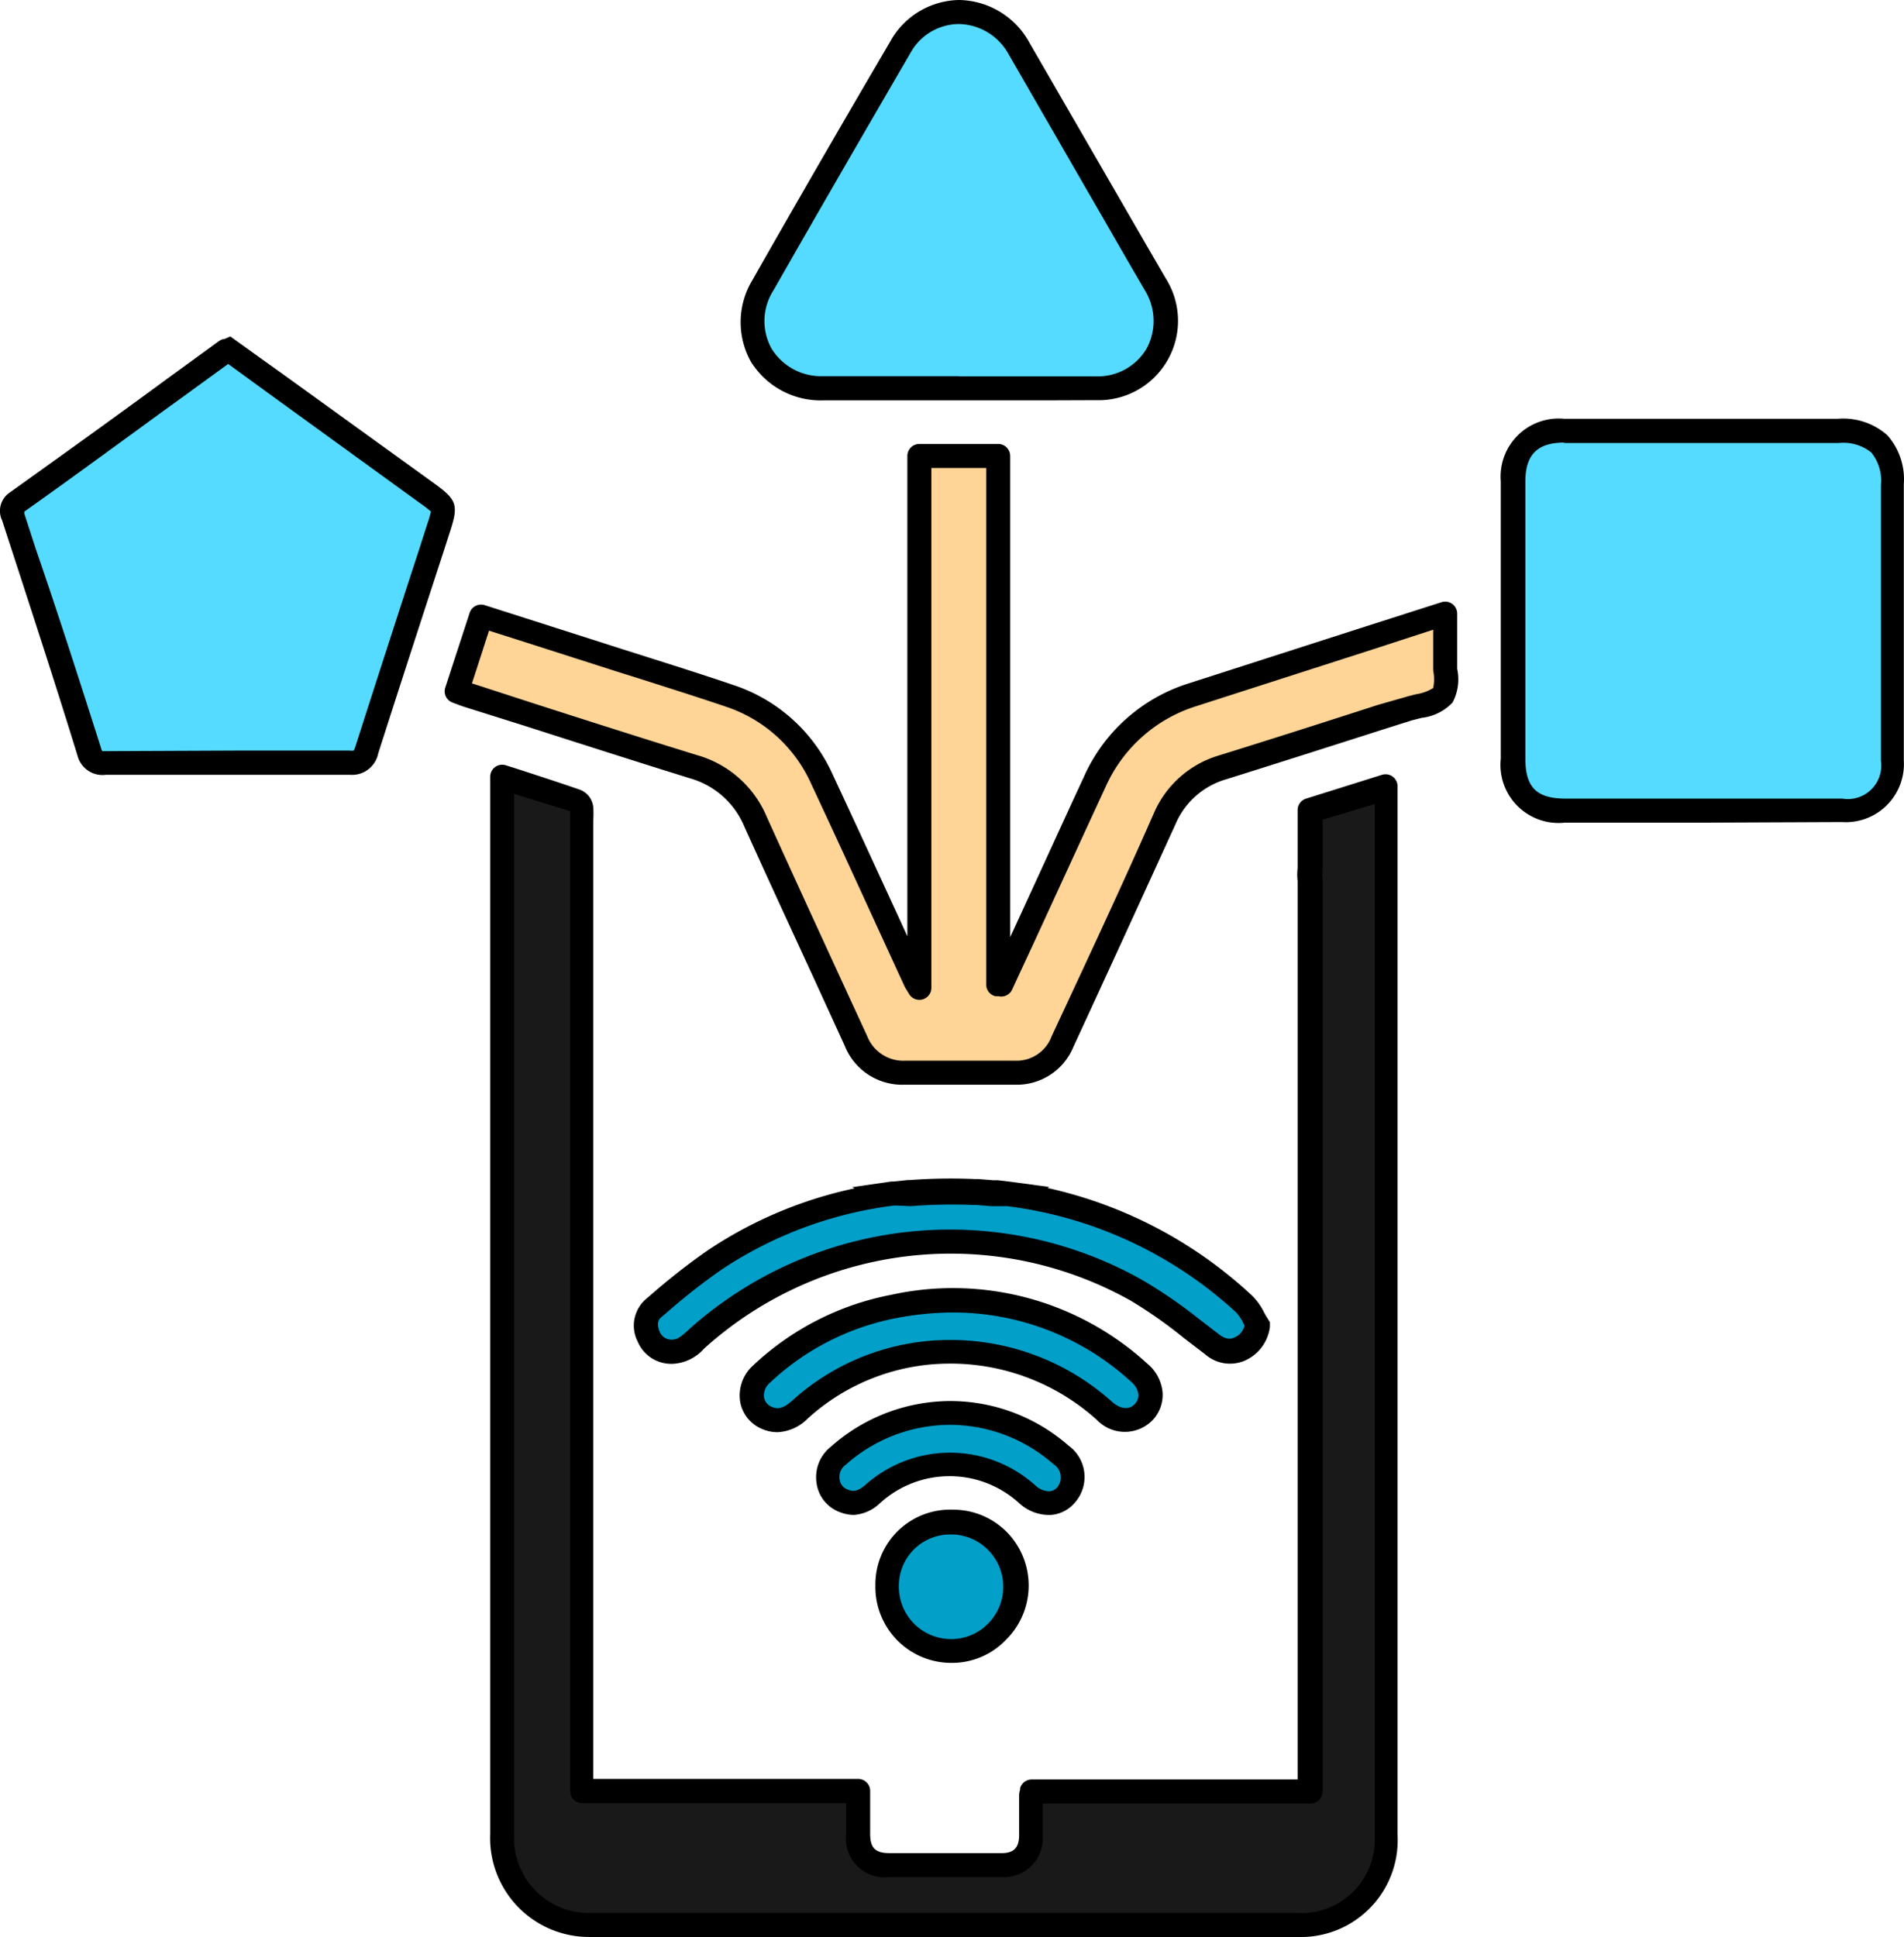
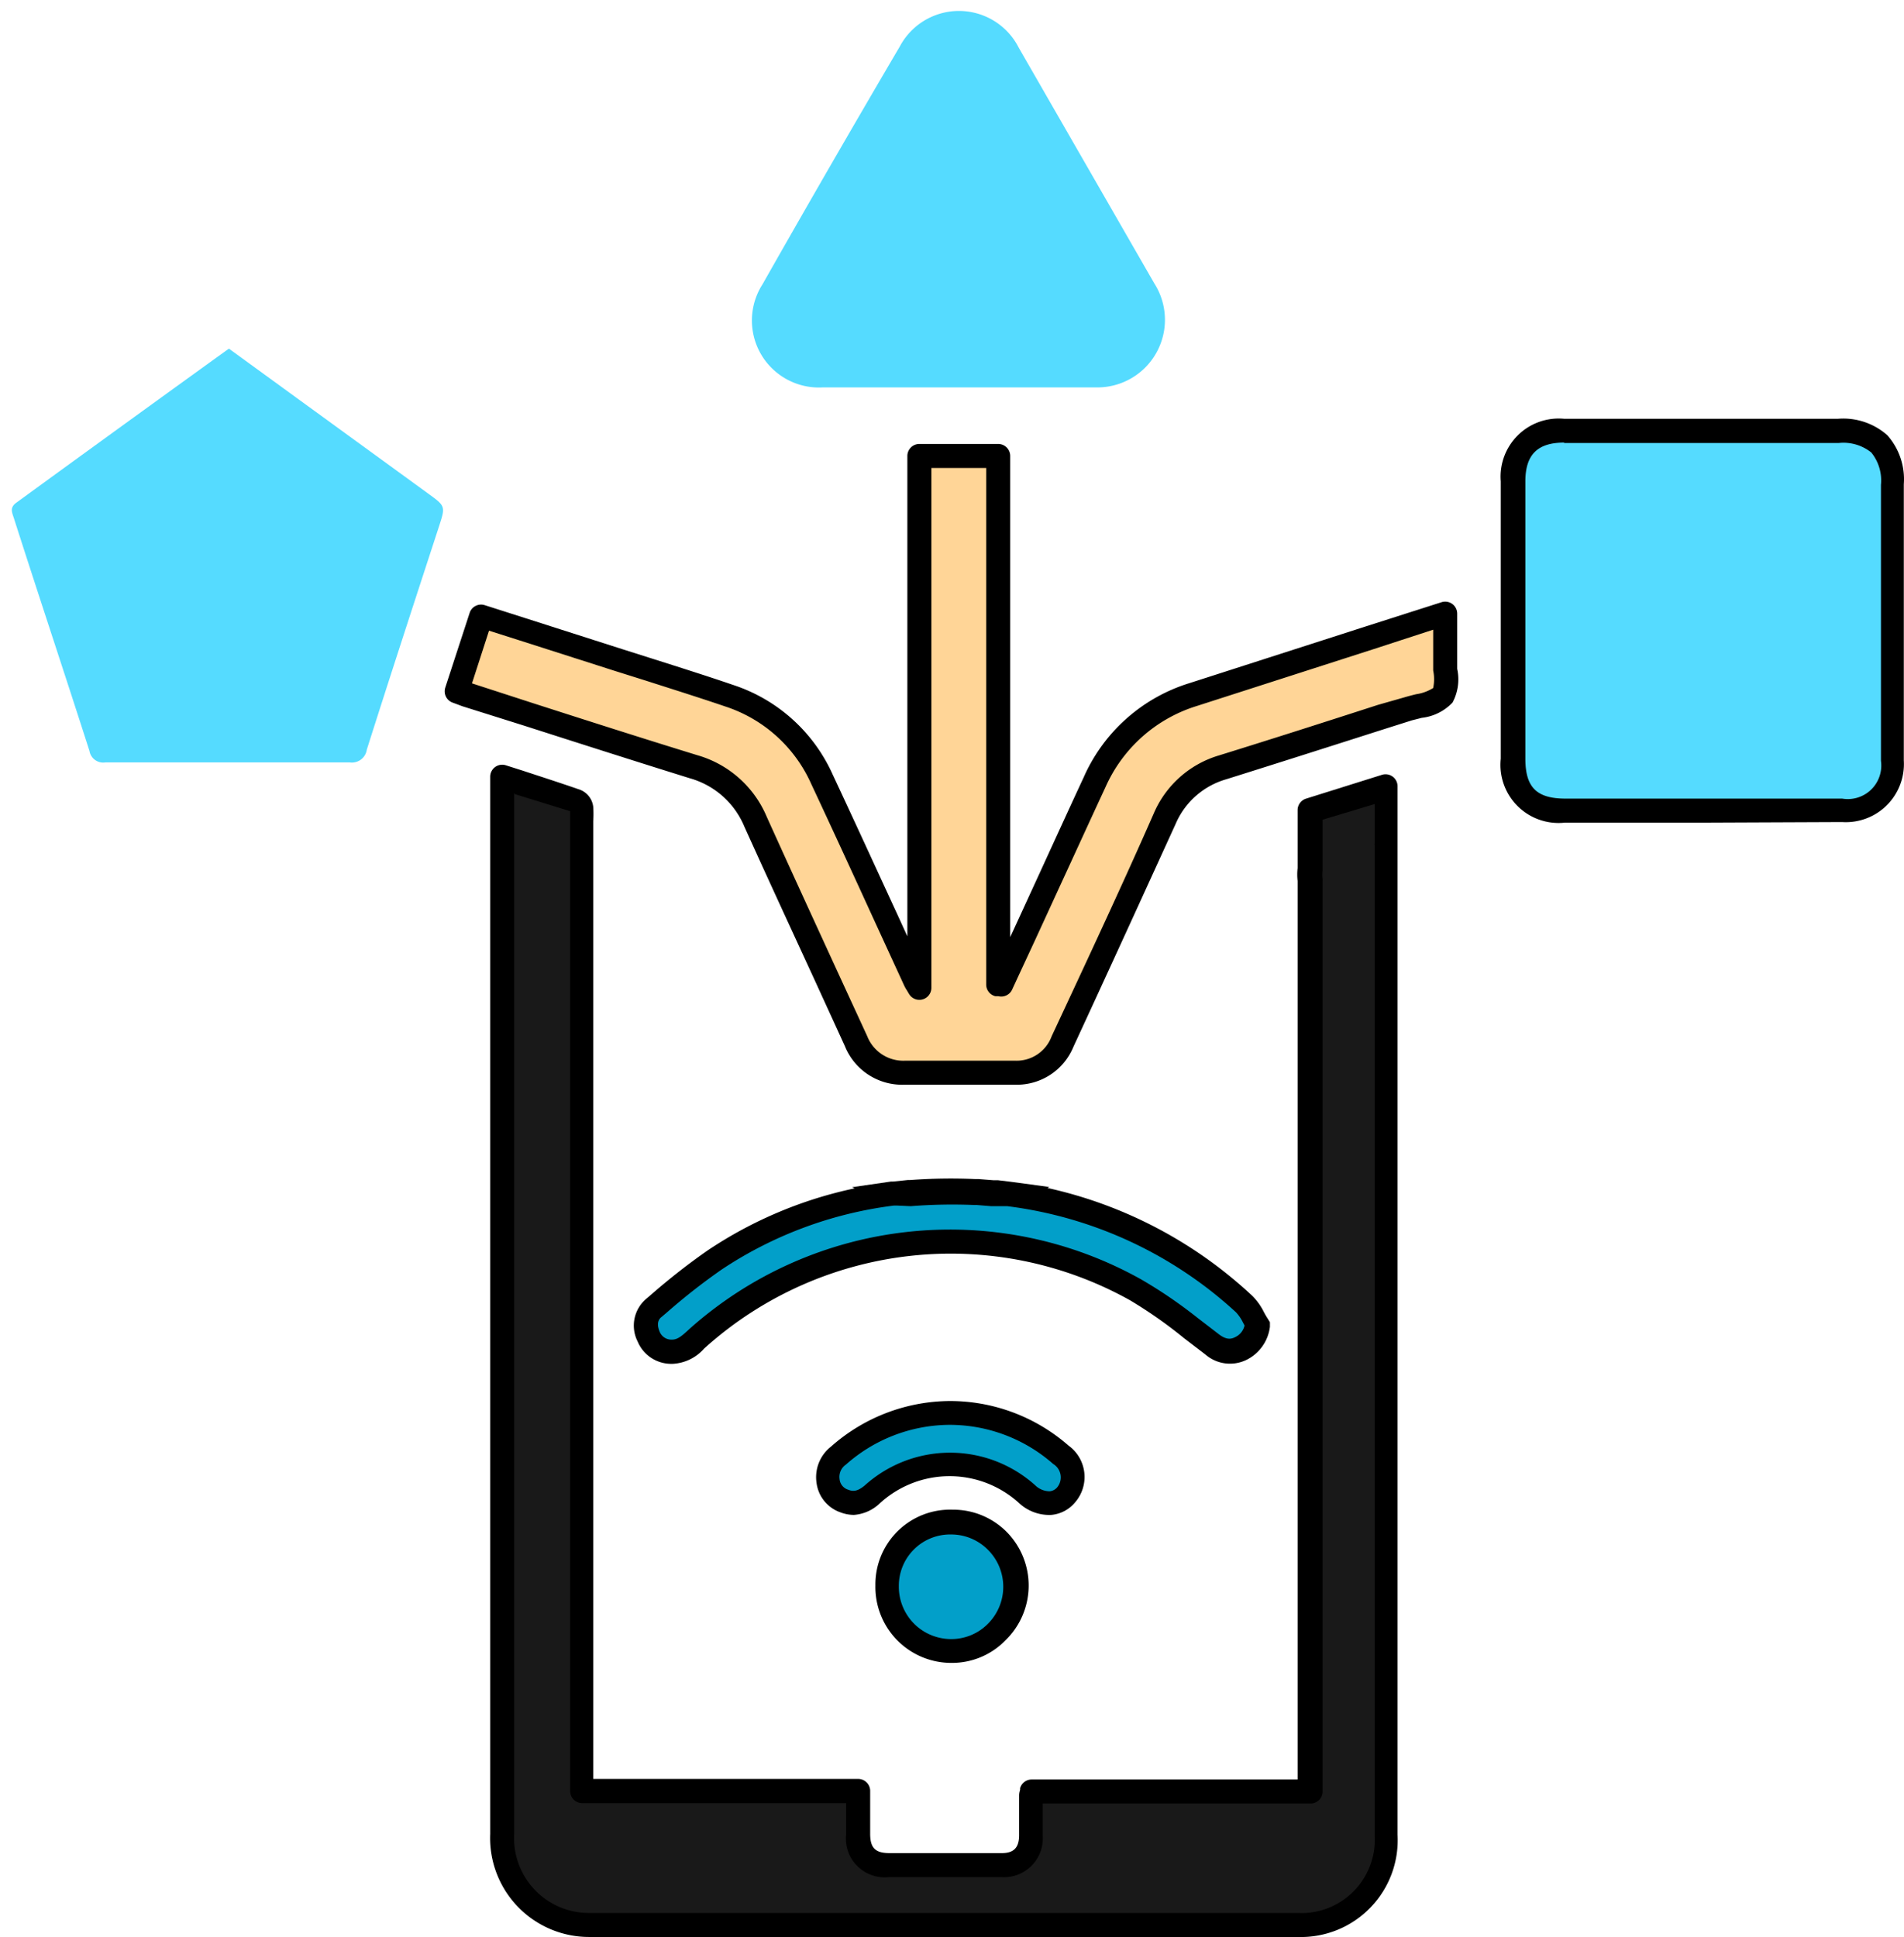
<svg xmlns="http://www.w3.org/2000/svg" id="Layer_1" data-name="Layer 1" viewBox="0 0 98.31 100">
  <defs>
    <style>.cls-1{fill:#55dbff;}.cls-2{fill:#ffd597;}.cls-3{fill:#191919;}.cls-4{fill:#029fc9;}</style>
  </defs>
  <title>Native_mobile_performance</title>
  <path class="cls-1" d="M11.82,18l10.3,7.49c.9.65.88.66.54,1.71-1.25,3.83-2.5,7.66-3.72,11.5a.78.78,0,0,1-.89.66c-4.2,0-8.4,0-12.6,0a.72.72,0,0,1-.83-.59C3.34,34.78,2,30.76.71,26.73c-.1-.3-.21-.54.15-.79Q6.27,22,11.65,18.12Z" transform="translate(0)" />
  <path class="cls-2" d="M47.47,23.54h4.07V50.79l.16,0,1.15-2.47c1.22-2.65,2.43-5.31,3.66-8a8.19,8.19,0,0,1,5.09-4.54l13-4.18c0,.81,0,1.55,0,2.3s.2,1.48-.12,1.91-1.17.5-1.79.7c-3.19,1-6.38,2-9.58,3a4.66,4.66,0,0,0-3,2.64Q57.51,48,54.86,53.77a2.55,2.55,0,0,1-2.47,1.62q-2.84,0-5.68,0a2.56,2.56,0,0,1-2.53-1.62C42.45,50,40.7,46.22,39,42.44a4.93,4.93,0,0,0-3.2-2.84C31.87,38.37,28,37.11,24,35.86l-.47-.18,1.26-3.86L32,34.1c1.9.61,3.8,1.19,5.69,1.84a8,8,0,0,1,4.78,4.29c1.62,3.46,3.2,6.94,4.8,10.42,0,.07.08.13.22.36Z" transform="translate(0)" />
  <path class="cls-1" d="M97.69,32q0,3.64,0,7.28a2.34,2.34,0,0,1-2.57,2.57H80.8c-1.83,0-2.69-.86-2.69-2.68q0-7.16,0-14.32a2.37,2.37,0,0,1,2.65-2.61H94.89c1.91,0,2.79.87,2.79,2.78q0,3.49,0,7Z" transform="translate(0)" />
  <path class="cls-1" d="M49.49,20h-7a3.46,3.46,0,0,1-3.12-5.32q3.5-6.17,7.09-12.28a3.46,3.46,0,0,1,6.14.06l7,12.17A3.49,3.49,0,0,1,56.58,20Z" transform="translate(0)" />
  <path class="cls-3" d="M71.55,43.47h0V40.61L67.61,41.8v3.05a2.21,2.21,0,0,0,0,.58v47H53.28a1.19,1.19,0,0,0-.05.2c0,.7,0,1.4,0,2.1a1.39,1.39,0,0,1-1.51,1.5H45.9a1.42,1.42,0,0,1-1.58-1.61c0-.71,0-1.43,0-2.21H30.06v-.92q0-24.45,0-48.9a8.13,8.13,0,0,0,0-.92.49.49,0,0,0-.24-.35c-1.26-.42-2.53-.82-3.88-1.25,0,3.1,0,6.08,0,9.07q0,22.75,0,45.5a4.48,4.48,0,0,0,4.5,4.71q18.28,0,36.55,0a4.41,4.41,0,0,0,4.6-4.64q0-25.41,0-50.81C71.58,43.74,71.56,43.56,71.55,43.47Z" transform="translate(0)" />
-   <path class="cls-4" d="M48.84,69.81a11.44,11.44,0,0,0-7.59,3,1.48,1.48,0,0,1-1.63.42,1.33,1.33,0,0,1-.31-2.28,13.7,13.7,0,0,1,6.77-3.48A14.23,14.23,0,0,1,58.8,70.88a1.35,1.35,0,1,1-1.8,2A11.84,11.84,0,0,0,48.84,69.81Z" transform="translate(0)" />
  <path class="cls-4" d="M49,72.95a8.72,8.72,0,0,1,5.78,2.15,1.39,1.39,0,0,1,.29,2.06,1.35,1.35,0,0,1-2,0,6,6,0,0,0-8,0,1.38,1.38,0,0,1-1.47.33,1.24,1.24,0,0,1-.84-1,1.4,1.4,0,0,1,.53-1.31A8.73,8.73,0,0,1,49,72.95Z" transform="translate(0)" />
  <path class="cls-4" d="M49.11,78.6a3.28,3.28,0,0,1,3.3,3.35,3.35,3.35,0,0,1-3.32,3.29,3.32,3.32,0,0,1-3.32-3.34A3.26,3.26,0,0,1,49.11,78.6Z" transform="translate(0)" />
  <path class="cls-4" d="M64.24,67.36a21.88,21.88,0,0,0-12.11-5.69h0l-.63-.08h-.06l-.18,0-.75-.06h-.14a28.07,28.07,0,0,0-3.34.06h-.11l-.76.08h-.1a21.21,21.21,0,0,0-9.17,3.41,36.21,36.21,0,0,0-3.15,2.48A1.21,1.21,0,0,0,33.49,69a1.27,1.27,0,0,0,1.17.78c.6,0,1-.37,1.37-.72A19.64,19.64,0,0,1,58.62,66.6a39.15,39.15,0,0,1,3.95,2.84,1.34,1.34,0,0,0,1.49.21,1.58,1.58,0,0,0,.87-1.26A5,5,0,0,0,64.24,67.36Z" transform="translate(0)" />
-   <path d="M18.06,40h0c-4.3,0-8.59,0-12.59,0A1.33,1.33,0,0,1,4,39C2.94,35.56,1.8,32.06.7,28.68L.11,26.87A1.14,1.14,0,0,1,.5,25.43C3.21,23.49,6,21.49,8.61,19.57l2.68-1.95a.91.91,0,0,1,.22-.11l.06,0,.32-.14L15,19.6,22.48,25c1.1.8,1.19,1.09.78,2.37l-.43,1.33c-1.09,3.34-2.21,6.79-3.3,10.19A1.38,1.38,0,0,1,18.06,40Zm-5.68-1.25,5.67,0a.65.65,0,0,0,.21,0,.92.92,0,0,0,.09-.21c1.09-3.4,2.21-6.86,3.3-10.2L22.08,27a5.06,5.06,0,0,0,.17-.59,5,5,0,0,0-.5-.39L14.27,20.6l-2.49-1.81L9.33,20.57C6.69,22.48,4,24.47,1.26,26.41l0,.06,0,.06.57,1.76C3,31.68,4.12,35.18,5.22,38.63a.68.68,0,0,0,.06.15h.17Z" transform="translate(0)" />
  <path d="M52.41,56H46.69a3.19,3.19,0,0,1-3.07-2L42,50.46c-1.17-2.54-2.39-5.18-3.56-7.77a4.31,4.31,0,0,0-2.82-2.51c-2.86-.89-5.76-1.82-8.57-2.72l-3.18-1-.32-.12-.19-.07a.62.62,0,0,1-.37-.77l1.26-3.86a.62.62,0,0,1,.77-.4l2.13.68,5,1.6,1.58.5c1.35.43,2.75.87,4.12,1.34A8.55,8.55,0,0,1,43,40c1.12,2.39,2.24,4.84,3.33,7.2l.52,1.14V23.54a.62.62,0,0,1,.62-.62h4.07a.62.62,0,0,1,.62.62V48.38l.13-.28,1.25-2.72c.79-1.72,1.6-3.5,2.41-5.24a8.8,8.8,0,0,1,5.46-4.87l9.14-2.94,3.88-1.24a.62.62,0,0,1,.81.59c0,.25,0,.49,0,.73,0,.54,0,1.06,0,1.58,0,.16,0,.35,0,.54A2.54,2.54,0,0,1,75,36.27a2.59,2.59,0,0,1-1.59.79l-.51.13-1.36.43c-2.69.86-5.48,1.75-8.22,2.61a4.06,4.06,0,0,0-2.62,2.31c-1.62,3.55-3.46,7.58-5.27,11.49A3.16,3.16,0,0,1,52.41,56Zm-2.8-1.24h2.8a1.93,1.93,0,0,0,1.89-1.26C56.12,49.6,58,45.58,59.57,42a5.3,5.3,0,0,1,3.37-3c2.74-.85,5.52-1.74,8.21-2.61L72.52,36c.2-.06.4-.11.6-.16a2.26,2.26,0,0,0,.88-.32,2.27,2.27,0,0,0,0-.91c0-.21,0-.43,0-.65,0-.48,0-1,0-1.45l-3.07,1-9.14,2.94a7.61,7.61,0,0,0-4.72,4.21c-.81,1.74-1.62,3.52-2.41,5.23l-1.25,2.72-.79,1.7-.36.78a.62.62,0,0,1-.71.34l-.16,0a.62.62,0,0,1-.47-.6V24.16H48.09V51a.62.62,0,0,1-1.15.32l-.12-.2a1.94,1.94,0,0,1-.13-.23l-1.48-3.22c-1.08-2.36-2.2-4.8-3.32-7.19a7.36,7.36,0,0,0-4.42-4c-1.35-.46-2.75-.9-4.09-1.33l-1.59-.5-5-1.6-1.54-.49-.88,2.72,3.08,1c2.8.9,5.7,1.83,8.56,2.71a5.54,5.54,0,0,1,3.58,3.18c1.17,2.59,2.38,5.22,3.55,7.77l1.64,3.56a2,2,0,0,0,1.95,1.26h2.92Z" transform="translate(0)" />
  <path d="M88,42.47H80.8a3,3,0,0,1-3.31-3.3c0-4.58,0-9.4,0-14.32a3,3,0,0,1,3.27-3.23H94.9a3.43,3.43,0,0,1,2.55.85A3.42,3.42,0,0,1,98.3,25q0,2.4,0,4.8v4.34q0,2.56,0,5.12a3,3,0,0,1-3.19,3.18ZM80.76,22.85c-1.38,0-2,.63-2,2,0,4.92,0,9.74,0,14.32,0,1.48.58,2.06,2.08,2.06H95.12a1.73,1.73,0,0,0,2-1.95q0-2.56,0-5.12V29.82q0-2.4,0-4.79a2.29,2.29,0,0,0-.5-1.67,2.3,2.3,0,0,0-1.67-.49H80.76Z" transform="translate(0)" />
-   <path d="M53.85,20.67H42.51a4.24,4.24,0,0,1-3.74-2,4.19,4.19,0,0,1,.08-4.21c2.2-3.87,4.52-7.89,7.1-12.29A4.14,4.14,0,0,1,49.52,0h0a4.21,4.21,0,0,1,3.63,2.2l6.18,10.69.86,1.48a4.1,4.1,0,0,1-3.6,6.29Zm-4.36-1.24h7.1A2.92,2.92,0,0,0,59.2,18a3,3,0,0,0-.08-3l-.86-1.48L52.09,2.82a3,3,0,0,0-2.56-1.58h0A2.88,2.88,0,0,0,47,2.75C44.44,7.15,42.12,11.16,39.93,15a2.93,2.93,0,0,0-.09,3,3,3,0,0,0,2.67,1.42h7Z" transform="translate(0)" />
  <path d="M44.36,100H30.43a5.11,5.11,0,0,1-5.12-5.32q0-18,0-36.09V40.1a.62.62,0,0,1,.81-.59l.85.27c1,.33,2,.65,3,1a1.08,1.08,0,0,1,.66.87,5.33,5.33,0,0,1,0,.74c0,.08,0,.17,0,.25v49.2H44.31a.62.62,0,0,1,.62.62c0,.25,0,.49,0,.73,0,.51,0,1,0,1.48,0,.73.26,1,1,1h5.8c.61,0,.88-.28.89-.89,0-.44,0-.89,0-1.33q0-.38,0-.77a.87.87,0,0,1,.05-.27l0-.09a.62.62,0,0,1,.59-.45H67V45.48a2.91,2.91,0,0,1,0-.66v-3a.62.62,0,0,1,.44-.59L71.36,40a.62.62,0,0,1,.8.59V43.5c0,.11,0,.25,0,.41q0,25.41,0,50.81A5,5,0,0,1,67,100ZM26.55,40.95V58.58q0,18,0,36.09a3.86,3.86,0,0,0,3.88,4.09c13,0,24.93,0,36.55,0a3.79,3.79,0,0,0,4-4q0-25.41,0-50.81c0-.1,0-.2,0-.29h0a.62.62,0,0,1,0-.15v-2l-2.69.81v2.59s0,0,0,.05a1.79,1.79,0,0,0,0,.4.61.61,0,0,1,0,.13v47a.62.62,0,0,1-.62.62H53.84q0,.17,0,.35c0,.44,0,.9,0,1.35a2,2,0,0,1-2.12,2.1H45.89a2,2,0,0,1-2.2-2.22c0-.49,0-1,0-1.49v-.11H30.06a.62.62,0,0,1-.62-.62V42.63c0-.09,0-.19,0-.28s0-.32,0-.47L26.59,41Z" transform="translate(0)" />
-   <path d="M40.13,73.94a2,2,0,0,1-.74-.15,1.87,1.87,0,0,1-1.17-1.41,2.08,2.08,0,0,1,.67-1.89A14.34,14.34,0,0,1,46,66.85a14.86,14.86,0,0,1,13.25,3.56,2.18,2.18,0,0,1,.78,1.5,1.91,1.91,0,0,1-.5,1.39,2,2,0,0,1-2.9,0,11.28,11.28,0,0,0-7.75-2.9,10.89,10.89,0,0,0-7.18,2.84A2.33,2.33,0,0,1,40.13,73.94Zm9.09-6.18a15.77,15.77,0,0,0-3,.3,13.12,13.12,0,0,0-6.47,3.33.85.85,0,0,0-.3.76.65.65,0,0,0,.42.49c.27.11.54.1,1-.3a12.11,12.11,0,0,1,8-3.16h0a12.47,12.47,0,0,1,8.57,3.21c.32.28.81.47,1.16.09a.66.66,0,0,0,.18-.49,1,1,0,0,0-.36-.64A13.58,13.58,0,0,0,49.22,67.76Z" transform="translate(0)" />
  <path d="M44.09,78.21a2,2,0,0,1-.69-.13,1.86,1.86,0,0,1-1.24-1.53,2,2,0,0,1,.74-1.86A9.33,9.33,0,0,1,49,72.33h0a9.29,9.29,0,0,1,6.17,2.3,2,2,0,0,1,.35,2.92,1.8,1.8,0,0,1-1.24.66,2.29,2.29,0,0,1-1.65-.6,5.33,5.33,0,0,0-7.2,0A2.16,2.16,0,0,1,44.09,78.21ZM49,73.56a8.12,8.12,0,0,0-5.32,2.05.77.77,0,0,0-.33.75.63.63,0,0,0,.45.55c.25.1.48.09.86-.23a6.58,6.58,0,0,1,8.79,0,1.08,1.08,0,0,0,.75.31.58.58,0,0,0,.4-.22.81.81,0,0,0-.22-1.19A8.1,8.1,0,0,0,49,73.56Z" transform="translate(0)" />
  <path d="M49.13,85.85h0a3.92,3.92,0,0,1-3.93-4,3.86,3.86,0,0,1,4-3.91h0a3.89,3.89,0,0,1,2.78,1.15,3.94,3.94,0,0,1-.06,5.59A3.85,3.85,0,0,1,49.13,85.85Zm0-6.63a2.65,2.65,0,0,0-2.72,2.68,2.7,2.7,0,0,0,2.71,2.72A2.65,2.65,0,0,0,51,83.84,2.7,2.7,0,0,0,51,80a2.67,2.67,0,0,0-1.9-.78h0Z" transform="translate(0)" />
  <path d="M34.74,70.41h-.13a1.88,1.88,0,0,1-1.69-1.16,1.81,1.81,0,0,1,.44-2.19l.27-.23a33.35,33.35,0,0,1,2.93-2.29,21.71,21.71,0,0,1,7.57-3.19L44,61.29,46,61h.11l.77-.08H47a28.68,28.68,0,0,1,3.33-.05h.18l.77.06.18,0h.06l.66.08,2,.27-.1.05A22.63,22.63,0,0,1,64.66,66.9h0a3.15,3.15,0,0,1,.6.84c.06.11.12.22.18.31l.13.21,0,.24a2.2,2.2,0,0,1-1.2,1.7,1.94,1.94,0,0,1-2.13-.27l-1.11-.85a23.33,23.33,0,0,0-2.78-1.95,19,19,0,0,0-21.88,2.39l-.12.11A2.32,2.32,0,0,1,34.74,70.41Zm11.59-8.17-.18,0a20.67,20.67,0,0,0-8.9,3.31,32.41,32.41,0,0,0-2.82,2.21l-.27.23c-.08.06-.31.26-.1.76a.65.65,0,0,0,.64.41c.26,0,.46-.15.79-.45l.13-.12a20.21,20.21,0,0,1,23.3-2.54,24.24,24.24,0,0,1,2.93,2l1.08.83c.38.29.62.27.85.15a.87.87,0,0,0,.48-.6l-.08-.15a2.2,2.2,0,0,0-.36-.53A21.36,21.36,0,0,0,52,62.27l-.29,0-.32,0h-.06l-.17,0-.73-.06h-.13a27.44,27.44,0,0,0-3.26.06H47Z" transform="translate(0)" />
</svg>